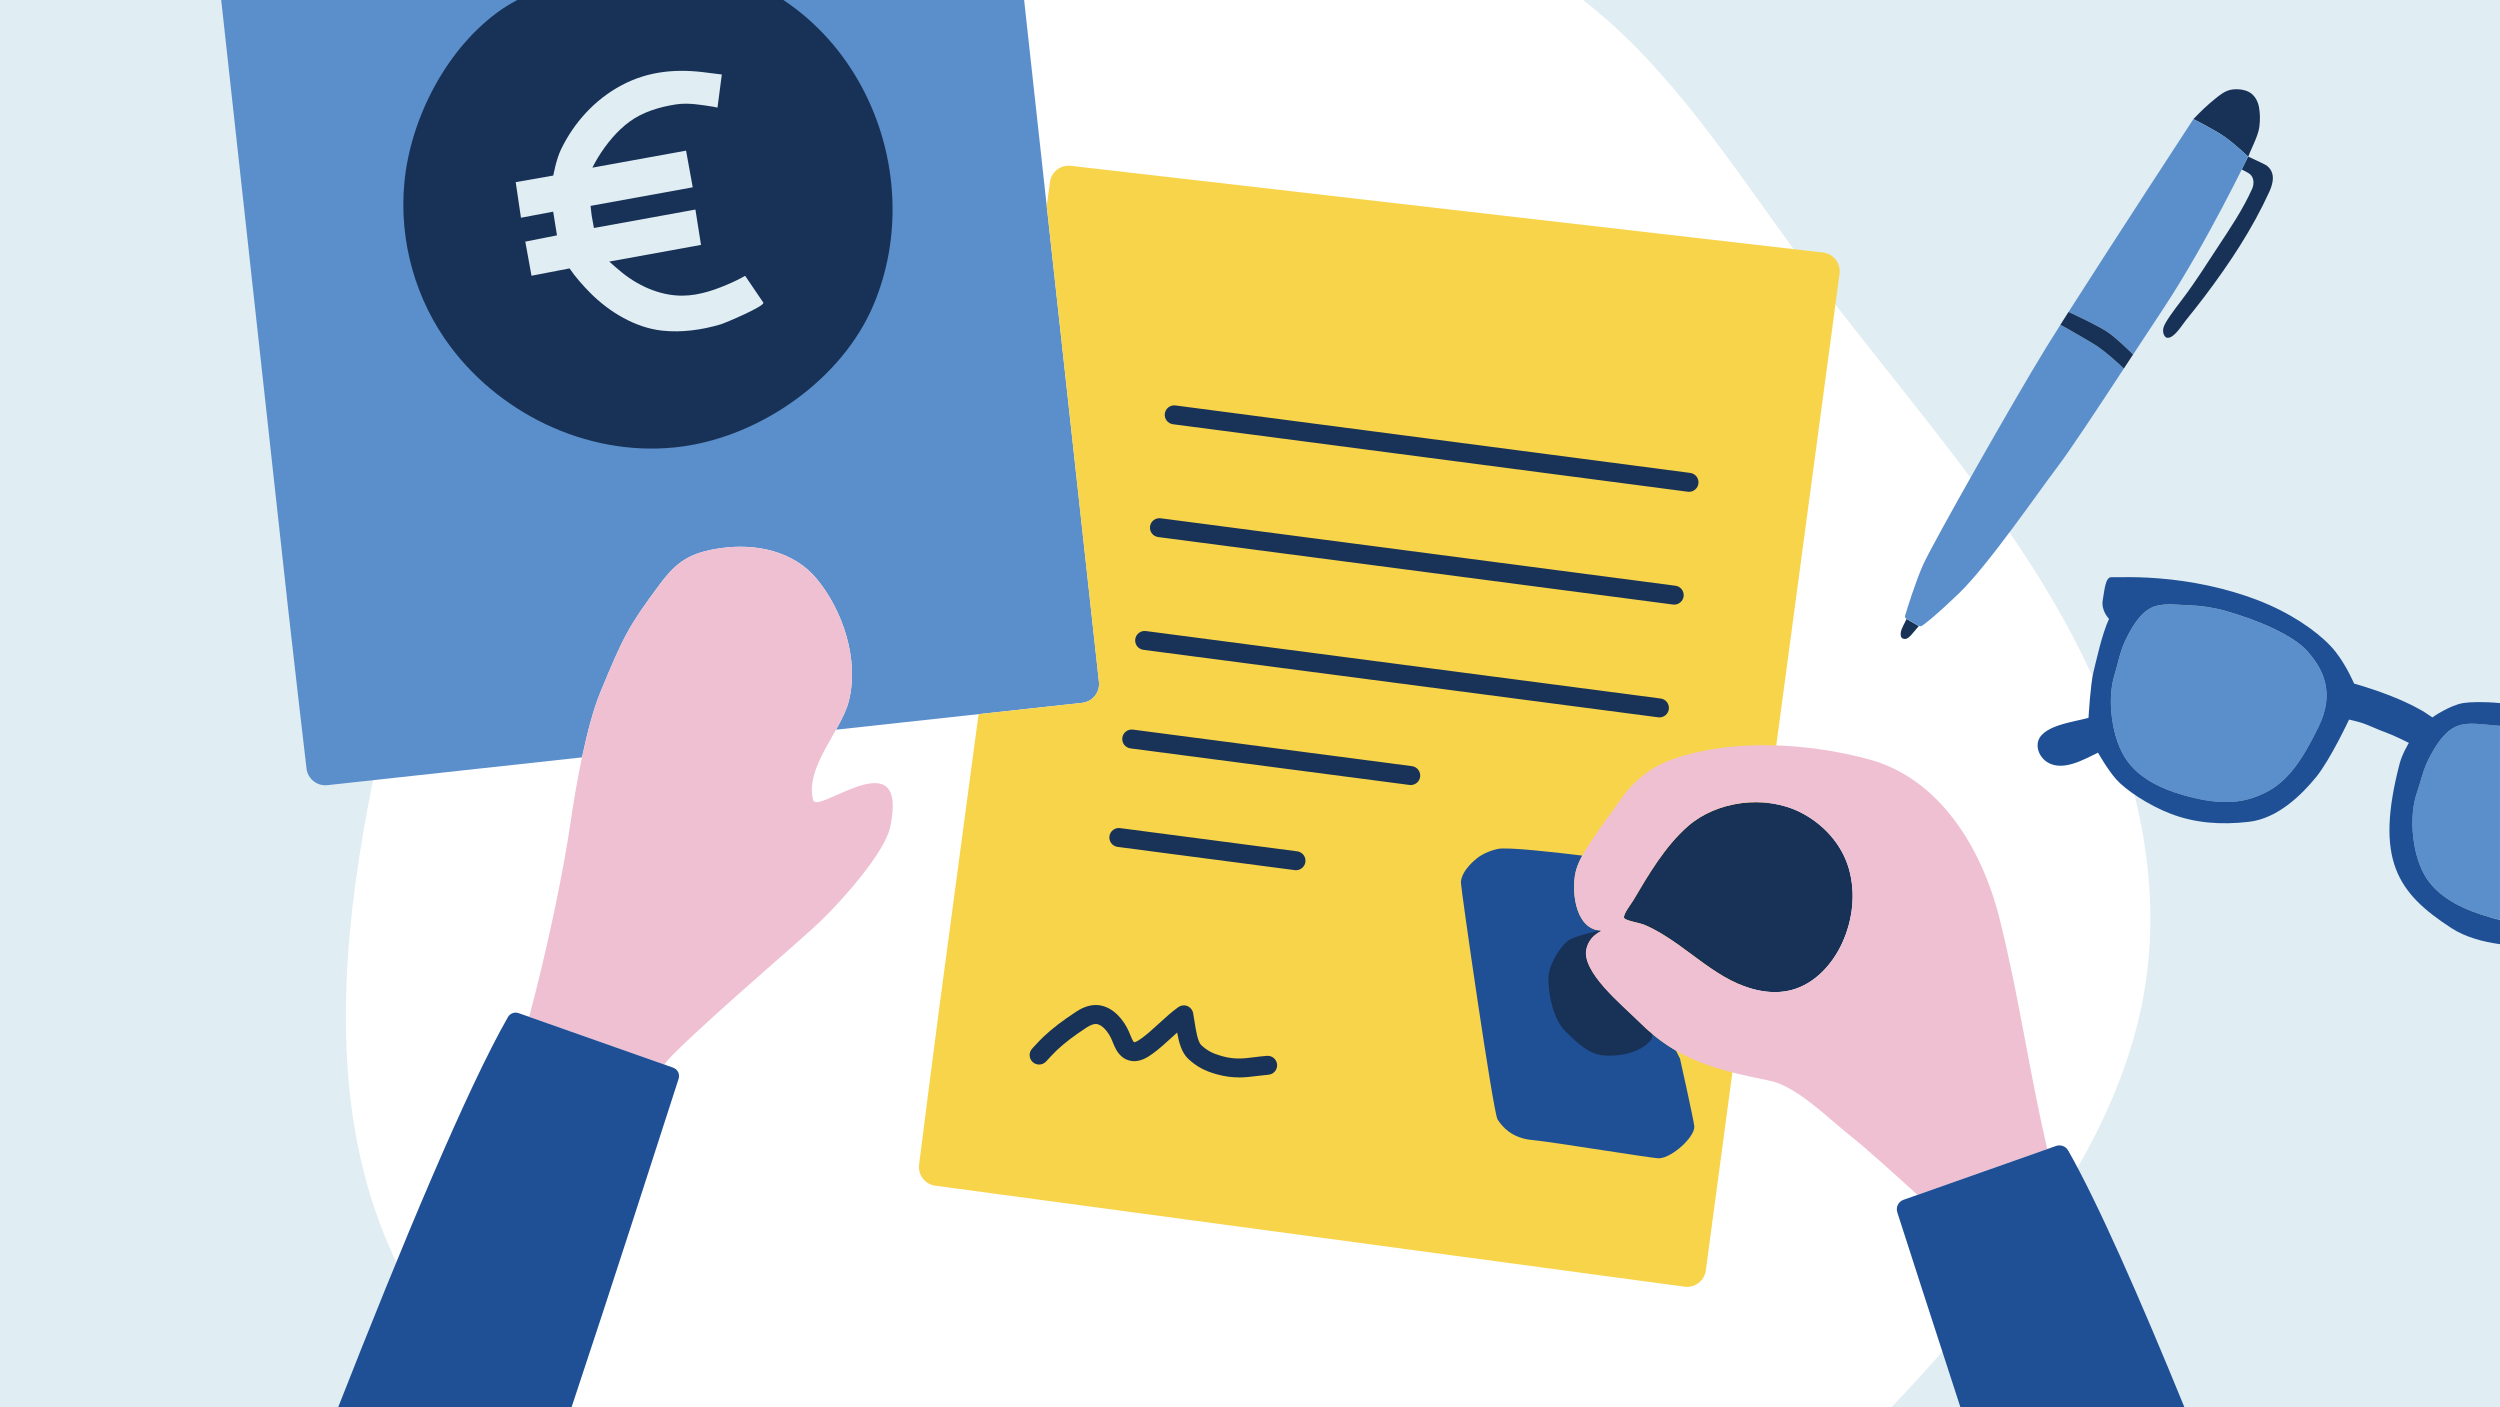
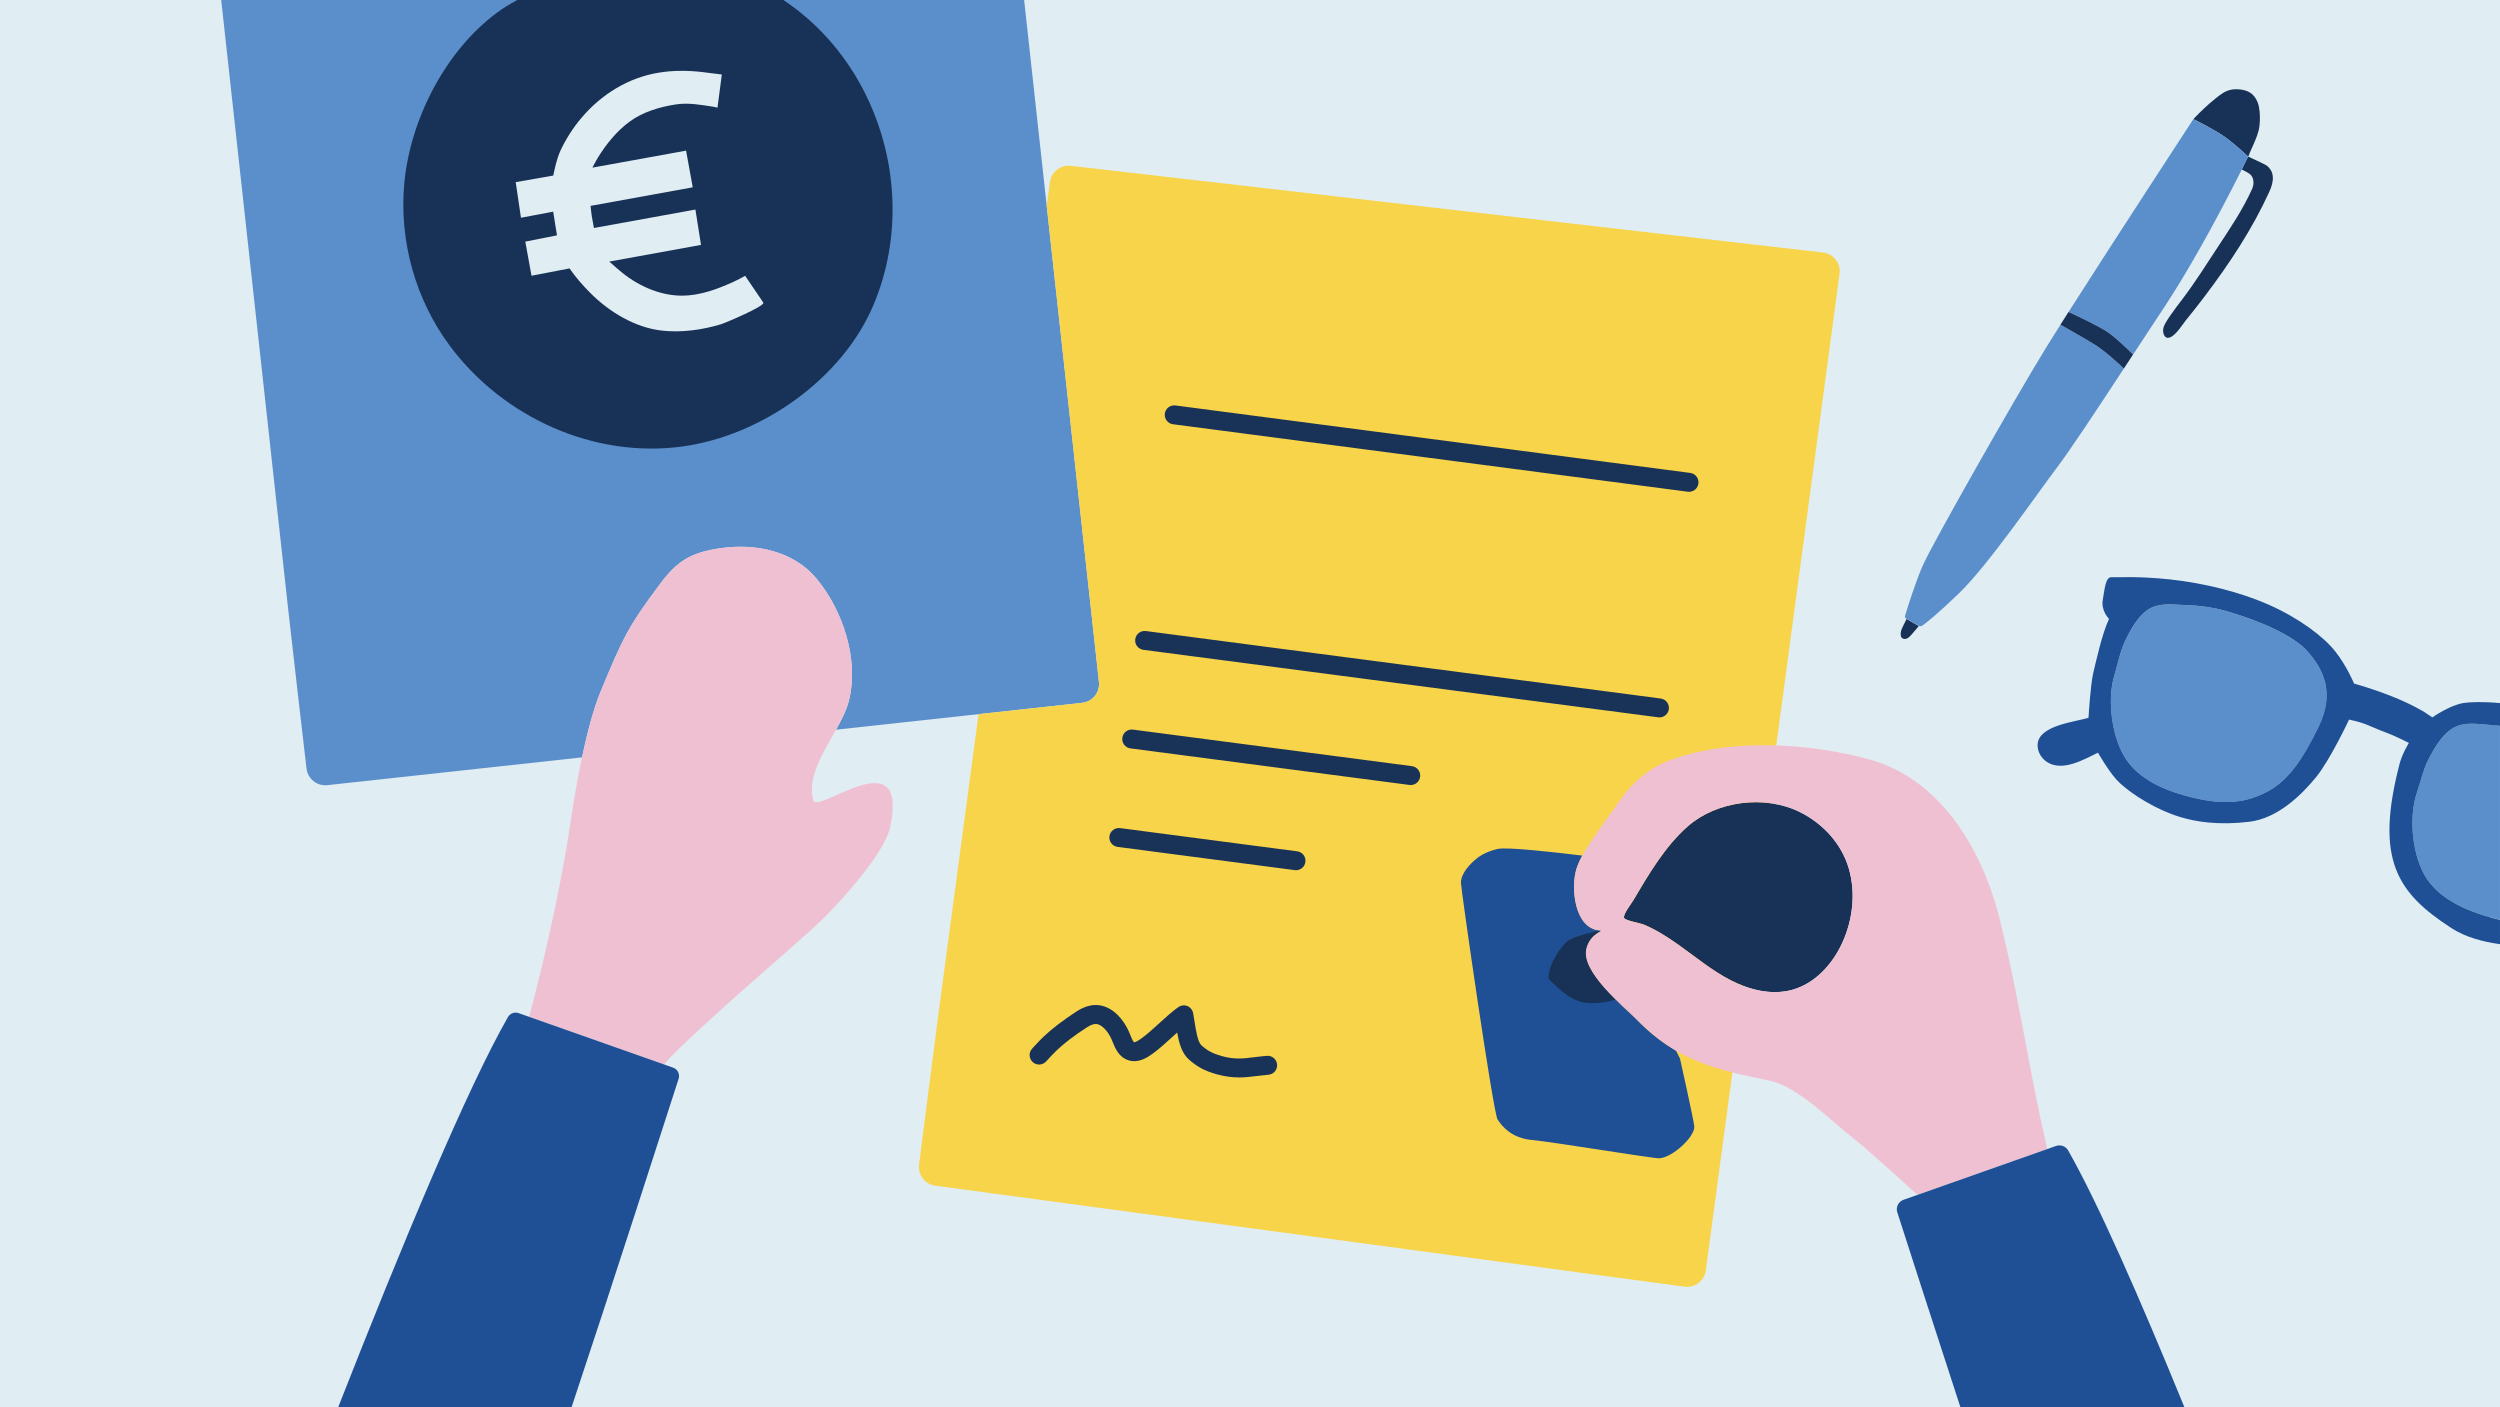
<svg xmlns="http://www.w3.org/2000/svg" id="Lager_1" version="1.1" viewBox="0 0 841.89 473.85">
  <defs>
    <style>
      .st0 {
        fill: none;
      }

      .st1 {
        fill: #183257;
      }

      .st2 {
        fill: #1f5096;
      }

      .st3 {
        fill: #fff;
      }

      .st4 {
        fill: #efc0d1;
      }

      .st5 {
        fill: #f8d44a;
      }

      .st6 {
        fill: #183357;
      }

      .st7 {
        fill: #5b8fcb;
      }

      .st8 {
        fill: #e0edf2;
      }
    </style>
  </defs>
  <rect class="st8" y="0" width="841.89" height="473.85" />
-   <path class="st3" d="M606.36,87.09C583.77,56.46,562.93,23.1,533.09,0h-260.21c-5.25,2.92-10.41,6.03-15.43,9.36-26.27,17.41-48.87,40.71-64.68,68.02-16.38,28.27-19.87,61.14-38.31,88.37-12.39,18.42-16.45,40.98-21.31,62.24-5.27,23.04-10.32,46.15-13.47,69.58-6,44.65-5.24,91.99,16.42,132.64,8.78,16.47,20.6,31.02,34.35,43.64h466.52c10.33-10.68,20.12-21.91,29.44-33.39,26.21-32.29,50.09-68.54,56.2-109.68,6.8-45.85-9.48-92.42-33.4-132.12-23.92-39.7-55.32-74.27-82.83-111.58h-.02Z" />
  <path class="st7" d="M344.88,0H74.49c8.71,79.4,20.95,190.87,22.56,205.21,1.89,16.88,4.82,42,6.17,53.6.41,3.48,3.55,5.98,7.03,5.6l85.75-9.36c1.72-8.13,3.81-16.21,6.19-21.96,7.81-18.9,9.55-22.31,20.05-36.38,5.77-7.73,10.25-10.66,20.56-12.12,11.9-1.68,24.48,1.09,32.1,10.19,8.97,10.72,14.5,27.47,10.93,41.39-.78,3.04-2.43,6.25-4.28,9.56l82.88-9.04c3.51-.38,6.04-3.53,5.65-7.04L344.88,0Z" />
  <path class="st1" d="M263.81,0h-89.64c-3.32,1.83-5.17,3.1-5.17,3.1-18.46,12.72-30.82,36.69-32.85,58.58-1.8,19.51,3.79,39.37,15.51,55.02,17.95,23.96,48.55,37.79,78.35,33.63,26.42-3.69,53.6-22.65,64.15-47.65,4.81-11.39,6.83-23.58,6.35-35.61C299.45,40.62,286.25,14.92,263.81,0Z" />
  <g>
    <g>
      <path class="st5" d="M613.9,85.04l-253.3-29.2c-3.44-.4-6.56,2.03-7.02,5.46-.29,2.18-.66,4.9-1.09,8.09l17.58,160.25c.38,3.5-2.15,6.66-5.65,7.04l-34.88,3.81c-6.53,48.7-12.07,90.08-13.17,98.42-2.21,16.77-5.4,41.75-6.86,53.29-.44,3.46,2,6.63,5.46,7.09l252.32,34.01c3.48.47,6.68-1.97,7.15-5.45l45.04-335.65c.47-3.52-2.04-6.75-5.57-7.16h-.01Z" />
      <path class="st2" d="M564.41,353.82c-4.29-2.49-8.42-5.65-12.6-9.83-5.39-5.39-19.55-16.8-17.56-24.59,1.36-5.3,6.28-5.95,4.63-6.05-8.82-.53-9.95-14.68-7.97-20.83.49-1.54,1.17-2.99,1.94-4.39-9.43-1.16-25.4-2.96-28.54-2.24-4.52,1.03-6.93,3.14-6.93,3.14,0,0-5.25,3.92-5.42,8.13-.06,1.53,10.84,77.4,12.35,79.81s4.81,6.32,11.59,6.93c6.78.61,41.11,6.31,42.92,6.17,4.43-.34,11.84-7.12,11.75-10.69-.04-1.51-4.82-22.89-4.82-22.89l-1.34-2.66h0Z" />
      <path class="st6" d="M558.83,241.59c-.14,0-.28,0-.42-.03l-173.36-22.72c-1.75-.23-2.98-1.83-2.75-3.58s1.83-2.98,3.58-2.75l173.36,22.72c1.75.23,2.98,1.83,2.75,3.58-.21,1.61-1.58,2.78-3.16,2.78h0Z" />
-       <path class="st6" d="M563.81,203.61c-.14,0-.28,0-.42-.03l-173.36-22.72c-1.75-.23-2.98-1.83-2.75-3.58s1.83-2.98,3.58-2.75l173.36,22.72c1.75.23,2.98,1.83,2.75,3.58-.21,1.61-1.58,2.78-3.16,2.78h0Z" />
      <path class="st6" d="M568.79,165.62c-.14,0-.28,0-.42-.03l-173.36-22.72c-1.75-.23-2.98-1.83-2.75-3.58s1.83-2.98,3.58-2.75l173.36,22.72c1.75.23,2.98,1.83,2.75,3.58-.21,1.61-1.58,2.78-3.16,2.78h0Z" />
      <path class="st6" d="M475.08,264.37c-.14,0-.28,0-.42-.03l-93.96-12.31c-1.75-.23-2.98-1.83-2.75-3.58s1.83-2.98,3.58-2.75l93.96,12.31c1.75.23,2.98,1.83,2.75,3.58-.21,1.61-1.58,2.78-3.16,2.78h0Z" />
      <path class="st6" d="M436.43,293.05c-.14,0-.28,0-.42-.03l-59.65-7.82c-1.75-.23-2.98-1.83-2.75-3.58s1.83-2.98,3.58-2.75l59.66,7.82c1.75.23,2.98,1.83,2.75,3.58-.21,1.61-1.58,2.78-3.16,2.78h0Z" />
      <path class="st6" d="M417.16,362.82c-2.23,0-4.64-.27-7.5-1.07-3.99-1.12-6.62-2.54-9.4-5.07-2.29-2.08-3.21-5.43-3.85-8.96-.6.54-1.21,1.1-1.83,1.66-2.1,1.92-4.27,3.91-6.53,5.53-1.47,1.05-4.54,3.24-8.03,2.14-3.24-1.02-4.45-4-5.33-6.17-.13-.33-.26-.65-.4-.96-1.03-2.34-3.07-4.84-4.99-5.08-.87-.11-2.02.29-3.35,1.16-4.31,2.81-7.55,5.29-10.19,7.79-.88.83-2.81,2.93-3.48,3.66-1.19,1.3-3.2,1.4-4.51.21-1.3-1.19-1.4-3.2-.21-4.51.11-.12,2.59-2.84,3.82-4,2.93-2.77,6.45-5.47,11.09-8.5,2.65-1.73,5.22-2.45,7.64-2.14,4.8.61,8.33,4.97,10.03,8.85.16.36.31.74.47,1.13.29.71.95,2.36,1.33,2.48.05.02.51.1,2.4-1.25,1.95-1.39,3.88-3.17,5.93-5.04,2.1-1.92,4.27-3.91,6.53-5.53.89-.63,2.03-.77,3.05-.36,1.01.41,1.74,1.3,1.94,2.38.17.9.32,1.86.47,2.83.45,2.9,1.08,6.87,2.28,7.97,2.03,1.85,3.82,2.8,6.84,3.65,4.34,1.22,7.16.88,11.06.39,1.31-.16,2.66-.33,4.19-.45,1.75-.15,3.3,1.16,3.44,2.92s-1.16,3.3-2.92,3.44c-1.4.12-2.69.27-3.93.43-2,.25-3.95.49-6.07.49v-.02Z" />
      <path class="st1" d="M606.26,273.53c-11.99-6.01-28.17-3.74-37.8,4.66-7.76,6.77-13.33,16.35-18.51,25.11-.59,1-3.59,4.83-3,5.88.48.85,5.42,1.69,6.51,2.14,4.2,1.75,8.07,4.21,11.76,6.84,5.79,4.11,11.3,8.71,17.62,11.96s13.72,5.09,20.58,3.24c7.71-2.08,13.63-8.57,16.96-15.83,3.58-7.81,4.6-16.89,2.19-25.13-2.42-8.24-8.63-15.02-16.31-18.87h0Z" />
-       <path class="st1" d="M551.81,343.99c-5.39-5.39-19.55-16.8-17.56-24.59,1.01-3.97,4.02-5.33,4.79-5.8-.09-.15-.16-.25-.16-.25,0,0-8.97,1.79-11.09,3.59-2.12,1.79-6.36,7.65-6.36,12.63s1.47,13.46,5.71,17.7c4.24,4.24,7.99,7.66,12.72,8.15s12.56-.65,16.14-5.22c.34-.43.46-1.12.4-2.01-1.53-1.28-3.06-2.67-4.59-4.2Z" />
+       <path class="st1" d="M551.81,343.99c-5.39-5.39-19.55-16.8-17.56-24.59,1.01-3.97,4.02-5.33,4.79-5.8-.09-.15-.16-.25-.16-.25,0,0-8.97,1.79-11.09,3.59-2.12,1.79-6.36,7.65-6.36,12.63c4.24,4.24,7.99,7.66,12.72,8.15s12.56-.65,16.14-5.22c.34-.43.46-1.12.4-2.01-1.53-1.28-3.06-2.67-4.59-4.2Z" />
      <path class="st4" d="M689.41,386.95c-6.55-28.56-9.23-49.97-15.89-76.99-6.14-24.91-20.68-47.93-44.22-54.27-20.16-5.43-45.47-7.08-65.52-.2-8.47,2.91-14.17,7.94-19.1,15.21-2.46,3.63-5.19,7.08-7.59,10.75-2.31,3.53-4.88,7-6.18,11.06-1.98,6.16-.86,20.31,7.97,20.83,1.65.1-3.27.74-4.63,6.05-1.99,7.79,12.17,19.2,17.56,24.59,13.05,13.05,25.54,16.16,44.15,19.96,9.28,1.89,20.07,13.02,27.82,19.09,4.2,3.28,14.96,12.99,21.93,19.34l43.69-15.42h.01ZM620.39,317.53c-3.33,7.26-9.25,13.75-16.96,15.83-6.86,1.85-14.26.01-20.58-3.24s-11.83-7.85-17.62-11.96c-3.7-2.62-7.57-5.09-11.76-6.84-1.08-.45-6.03-1.29-6.51-2.14-.59-1.06,2.4-4.88,3-5.88,5.18-8.76,10.75-18.34,18.51-25.11,9.63-8.4,25.81-10.67,37.8-4.66,7.68,3.85,13.9,10.62,16.31,18.87,2.42,8.24,1.4,17.32-2.19,25.13h0Z" />
      <path class="st8" d="M243.08,25.07s-1.36,10.34-1.46,11.17c0,0-.79-.2-1.31-.28-4.29-.66-8.49-1.45-12.82-.78-5.36.83-11.11,2.55-15.51,5.81-4.22,3.11-7.77,7.46-10.5,11.88-1.02,1.65-1.99,3.59-1.99,3.59l31.55-5.73,2.24,12.35-34.4,6.25s.29,2.81.39,3.37.74,4.08.74,4.08l34.18-6.21,1.88,11.9s-30.87,5.61-30.9,5.62c0,0,.78.67.96.84.76.71,1.57,1.35,2.35,2.03,5.73,4.98,13.46,8.63,21.22,8.61,5.94-.02,11.62-2.1,16.97-4.51,2.08-.94,4.27-2.17,4.27-2.17,0,0,6.11,9,6.11,9.01.77,1.13-12.99,6.94-14.38,7.34-6.37,1.87-13.08,2.82-19.71,2.1-9.06-.98-17.86-6.33-24.18-12.7-2.42-2.43-5.06-5.41-6.98-8.25l-12.81,2.47-2.09-11.49,10.67-2.11-1.28-7.98-10.85,2.05-1.77-11.99,12.66-2.22s.96-5.37,2.54-8.67c4.34-9.09,11.4-16.88,20.31-21.66,9.32-5.01,19.08-5.72,29.37-4.26,1.51.21,3.04.36,4.55.56l-.02-.02Z" />
      <path class="st4" d="M273.85,269.46c-2.92-11.06,9.37-23.16,11.97-33.3,3.58-13.92-1.95-30.67-10.93-41.39-7.62-9.1-20.2-11.87-32.1-10.19-10.3,1.46-14.79,4.39-20.56,12.12-10.5,14.07-12.24,17.48-20.05,36.38-4.62,11.18-8.2,31.21-9.94,43.19-2.49,17.13-7.62,41.99-14.03,66.15l45.48,16.05c1.03-1.3,2.11-2.55,3.31-3.73,15.55-15.25,42.19-37.68,49.25-44.46,7.19-6.9,21.71-23.17,23.52-31.75,6.41-30.26-24.58-3.94-25.93-9.08h.01Z" />
    </g>
    <g>
      <path class="st1" d="M760.74,36.11c-.37-2.06-1.52-4.17-3.42-5.15-.89-.46-1.88-.71-2.87-.83-1.07-.13-2.16-.12-3.22.1-1.99.42-3.54,1.65-5.09,2.89-2.67,2.13-5.16,4.51-7.51,6.99h0s7.36,3.66,10.78,6.13c3.45,2.49,7.64,6.49,7.64,6.49,0,0-.01.03-.02.03h0c.21-.09.51-1.11.6-1.31.45-1,.9-2,1.33-3.01.83-1.94,1.65-3.8,1.91-5.92.27-2.13.24-4.3-.14-6.42h.01Z" />
      <path class="st1" d="M763.11,55.63c-.52-.37-6.03-2.9-6.05-2.91h0s-.78,1.61-2.14,4.34c.03,0,1.22.66,2.13,1.14,2.03,1.08,2.18,3.58,1.36,5.41-3.13,6.98-7.42,13.3-11.61,19.67-3.81,5.78-7.52,11.72-11.71,17.24-3.04,4.01-6.2,8.15-6.57,9.97-.36,1.82.49,3.28,1.46,3.28,2.29,0,4.8-4.29,6.05-5.82,2.2-2.7,4.35-5.44,6.46-8.22,8.36-11.08,15.95-22.52,21.73-35.18,1.47-3.23,2.03-6.71-1.11-8.95v.03Z" />
      <g>
        <path class="st7" d="M749.42,46.23c-3.42-2.47-10.78-6.13-10.78-6.13,0,0-26.65,40.78-42.05,64.96,2.04.94,9.89,4.59,13.04,6.7,3,2,7.27,6.21,8.7,7.64,3.49-5.3,7.04-10.72,10.51-15.97,14.32-21.74,28.23-50.71,28.23-50.71,0,0-4.19-4-7.64-6.49h0Z" />
        <path class="st1" d="M646.02,210.74l-3.98-2.3c-.19.39-.38.78-.57,1.18-.64,1.35-1.67,2.93-1.35,4.5.07.35.25.71.57.87,1.34.66,2.35-.53,3.09-1.35.54-.61,1.79-2.15,2.41-2.83-.06-.02-.11-.04-.17-.06h0Z" />
        <path class="st7" d="M693.86,109.36c-1.91,3.02-3.57,5.68-4.87,7.78-11.23,18.29-38.31,66.15-41.35,73-2.6,5.83-5.32,14.63-6.08,17.17-.13.43.04.87.43,1.08l4.04,2.34c.43.23.94.21,1.32-.06,1.34-.94,4.91-3.7,12.29-10.81,9.91-9.53,26.89-34.31,32.99-42.31,4.19-5.49,12.91-18.68,22.59-33.44-1.47-1.43-6.13-5.79-9.89-8.13-4.28-2.64-10.74-6.23-11.46-6.64v.02Z" />
      </g>
      <path class="st1" d="M718.32,119.4c-1.02,1.6-2.06,3.17-3.11,4.72-1.47-1.43-6.13-5.79-9.89-8.13-4.28-2.64-10.74-6.23-11.46-6.64.85-1.36,1.77-2.79,2.72-4.3,2.04.94,9.89,4.59,13.04,6.7,3,2,7.27,6.21,8.7,7.64h0Z" />
    </g>
    <path class="st7" d="M725.17,204.37c.28-.11.57-.21.86-.29,3.36-.95,7.32-.37,10.77-.26,4.22.13,8.52.75,12.58,1.89,10.53,2.97,22.88,8.09,27.77,13.75s9.41,13.45,3.63,25.32c-5.78,11.87-10.62,18.38-17.51,21.95s-14.06,4.51-25,1.84c-8-1.95-16.87-5.34-21.88-12.26-5.2-7.19-6.95-20.48-4.37-28.84,1.2-3.9,1.89-7.98,3.66-11.69,2-4.16,4.92-9.6,9.49-11.41Z" />
  </g>
  <path class="st2" d="M228.53,363.28c.5-1.55-.33-3.21-1.87-3.75l-52-18.35c-1.38-.49-2.9.08-3.62,1.35-13.72,23.99-35.64,76.53-57.14,131.33h78.59c13.03-39.06,31.76-97.26,36.04-110.57h0Z" />
  <path class="st2" d="M696.46,387.43c-.82-1.44-2.54-2.07-4.09-1.52l-51.33,18.12c-1.74.61-2.68,2.48-2.11,4.24,2.93,9.11,11.82,36.73,21.24,65.59h75.43c-15.12-36.99-29.23-69.04-39.13-86.42h0Z" />
  <path class="st7" d="M839.44,244.2c-3.44-.22-7.38-.93-10.77-.1-.3.07-.58.16-.87.26-4.62,1.66-7.73,6.99-9.87,11.08-1.9,3.64-2.72,7.7-4.05,11.56-2.86,8.27-1.56,21.61,3.4,28.97,4.77,7.09,13.52,10.76,21.46,12.98,1.08.3,2.12.56,3.14.79v-65.33c-.82-.09-1.63-.18-2.45-.23v.02Z" />
  <g>
-     <path class="st0" d="M749.38,205.71c-4.07-1.15-8.36-1.76-12.58-1.89-3.45-.11-7.41-.69-10.77.26-.29.08-.58.18-.86.29-4.57,1.81-7.49,7.25-9.49,11.41-1.78,3.71-2.46,7.79-3.66,11.69-2.58,8.36-.83,21.65,4.37,28.84,5.01,6.92,13.88,10.31,21.88,12.26,10.95,2.67,18.11,1.73,25-1.84s11.73-10.08,17.51-21.95c5.78-11.87,1.27-19.67-3.63-25.32-4.89-5.65-17.25-10.78-27.77-13.75h0Z" />
    <path class="st0" d="M828.67,244.1c-.3.07-.58.16-.87.26-4.62,1.66-7.73,6.99-9.87,11.08-1.9,3.64-2.72,7.7-4.05,11.56-2.86,8.27-1.56,21.61,3.4,28.97,4.77,7.09,13.52,10.76,21.46,12.98,1.08.3,2.12.56,3.14.79v-65.33c-.82-.09-1.63-.18-2.45-.23-3.44-.22-7.38-.93-10.77-.1v.02Z" />
    <path class="st2" d="M838.75,308.96c-7.93-2.22-16.69-5.9-21.46-12.98-4.96-7.36-6.26-20.7-3.4-28.97,1.33-3.86,2.15-7.92,4.05-11.56,2.13-4.09,5.24-9.43,9.87-11.08.28-.1.57-.19.87-.26,3.39-.84,7.32-.12,10.77.1.81.05,1.63.14,2.45.23v-7.67c-5.55-.52-10.02-.37-12.23-.04-4.6.68-10.56,4.85-10.56,4.85l-2.67-1.78s-4.26-2.68-11.24-5.41c-6.98-2.73-12.45-4.19-12.45-4.19,0,0-2.44-5.91-6.32-10.82-3.88-4.92-11.96-11.07-22.11-15.6-10.15-4.53-22.33-7.43-33.32-8.63-10.99-1.2-17.8-.66-19.9-.78s-2.34,4.07-2.98,7.69,2.11,6.35,2.11,6.35c-2.4,5.15-4.33,14.21-5.3,18.15-.96,3.94-1.61,15.17-1.61,15.17-4.8,1.42-16.65,2.57-17.13,8.84-.19,2.45,1.24,4.89,3.34,6.16,5.21,3.15,12.19-.96,16.99-3.26,0,0,3.13,5.56,6.1,8.94,2.98,3.39,10.62,8.67,18.49,11.67s16.48,3.81,26.25,2.67c9.76-1.13,17.8-9.19,22.59-15.04,4.79-5.86,11.11-19.39,11.11-19.39,0,0,2.41.52,4.36,1.13s5.07,2.15,8.03,3.21c2.96,1.06,7.76,3.52,7.76,3.52,0,0-2.22,3.57-3.11,6.96-8.46,32.43-.79,43.56,17.43,55.4,4.73,3.07,10.64,4.63,16.36,5.41v-8.16c-1.02-.23-2.05-.49-3.14-.79v-.04ZM780.78,244.77c-5.78,11.87-10.62,18.38-17.51,21.95s-14.06,4.51-25,1.84c-8-1.95-16.87-5.34-21.88-12.26-5.2-7.19-6.95-20.48-4.37-28.84,1.2-3.9,1.89-7.98,3.66-11.69,2-4.16,4.92-9.6,9.49-11.41.28-.11.57-.21.86-.29,3.36-.95,7.32-.37,10.77-.26,4.22.13,8.52.75,12.58,1.89,10.53,2.97,22.88,8.09,27.77,13.75,4.89,5.65,9.41,13.45,3.63,25.32h0Z" />
  </g>
</svg>